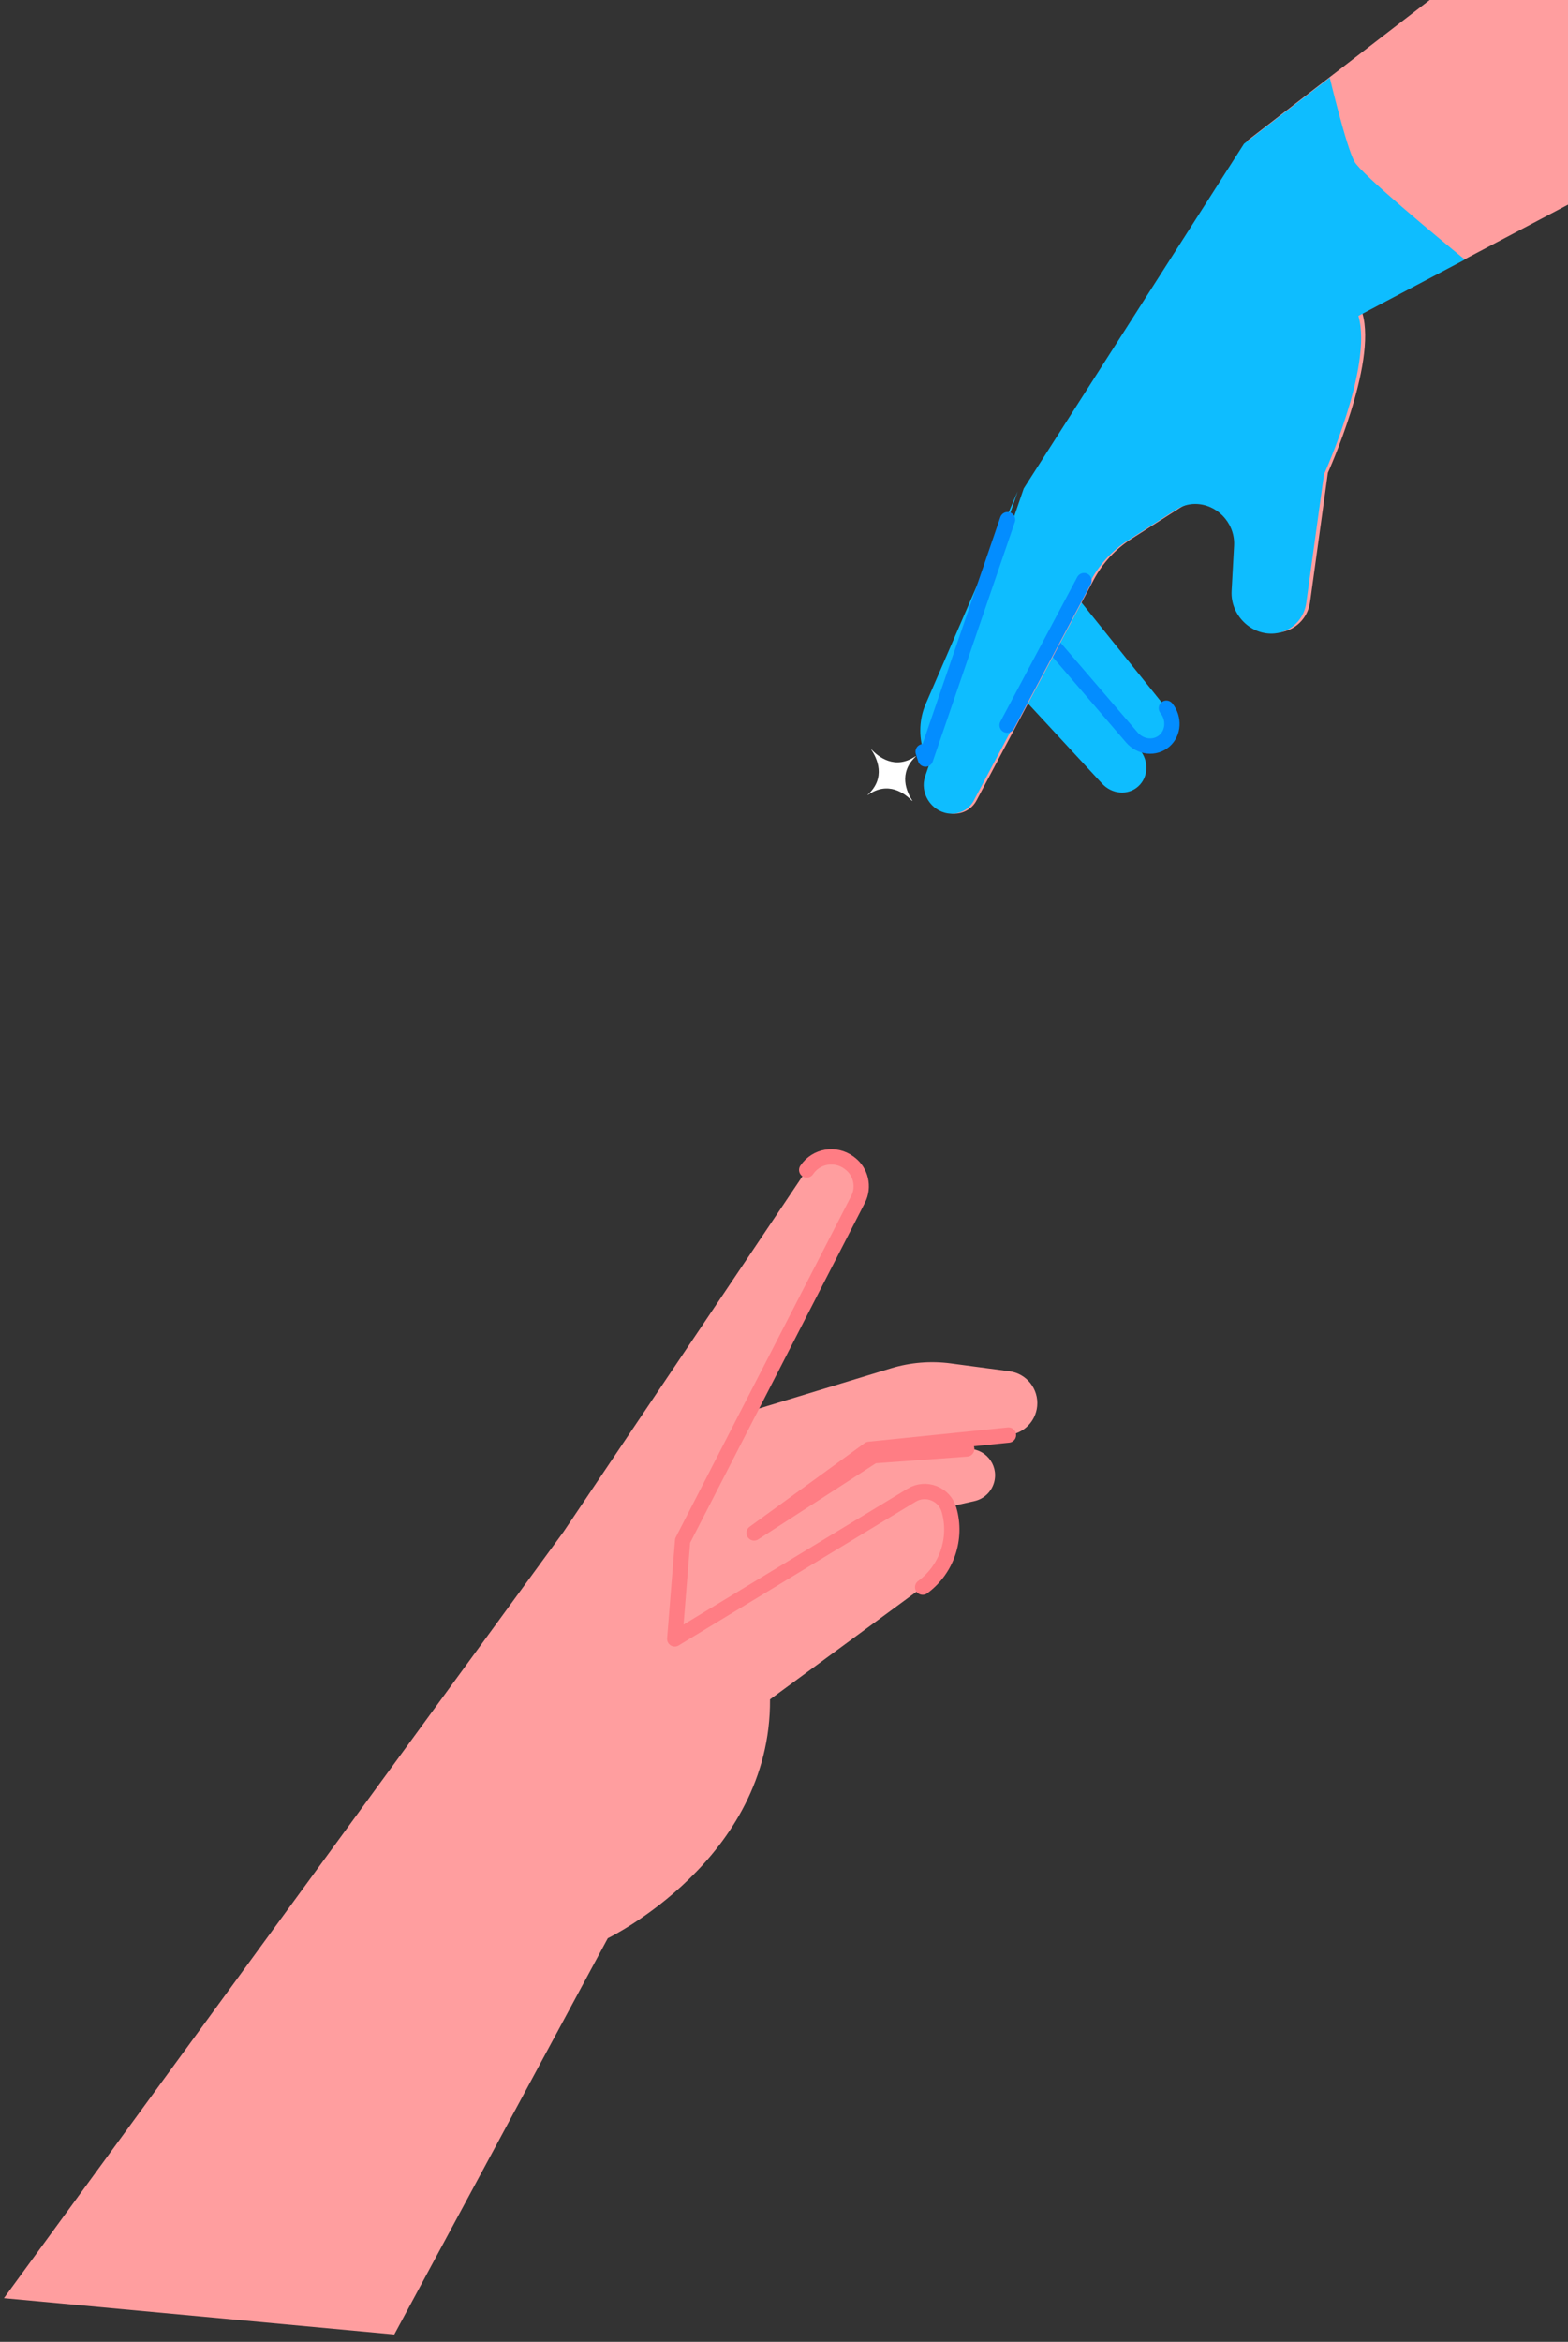
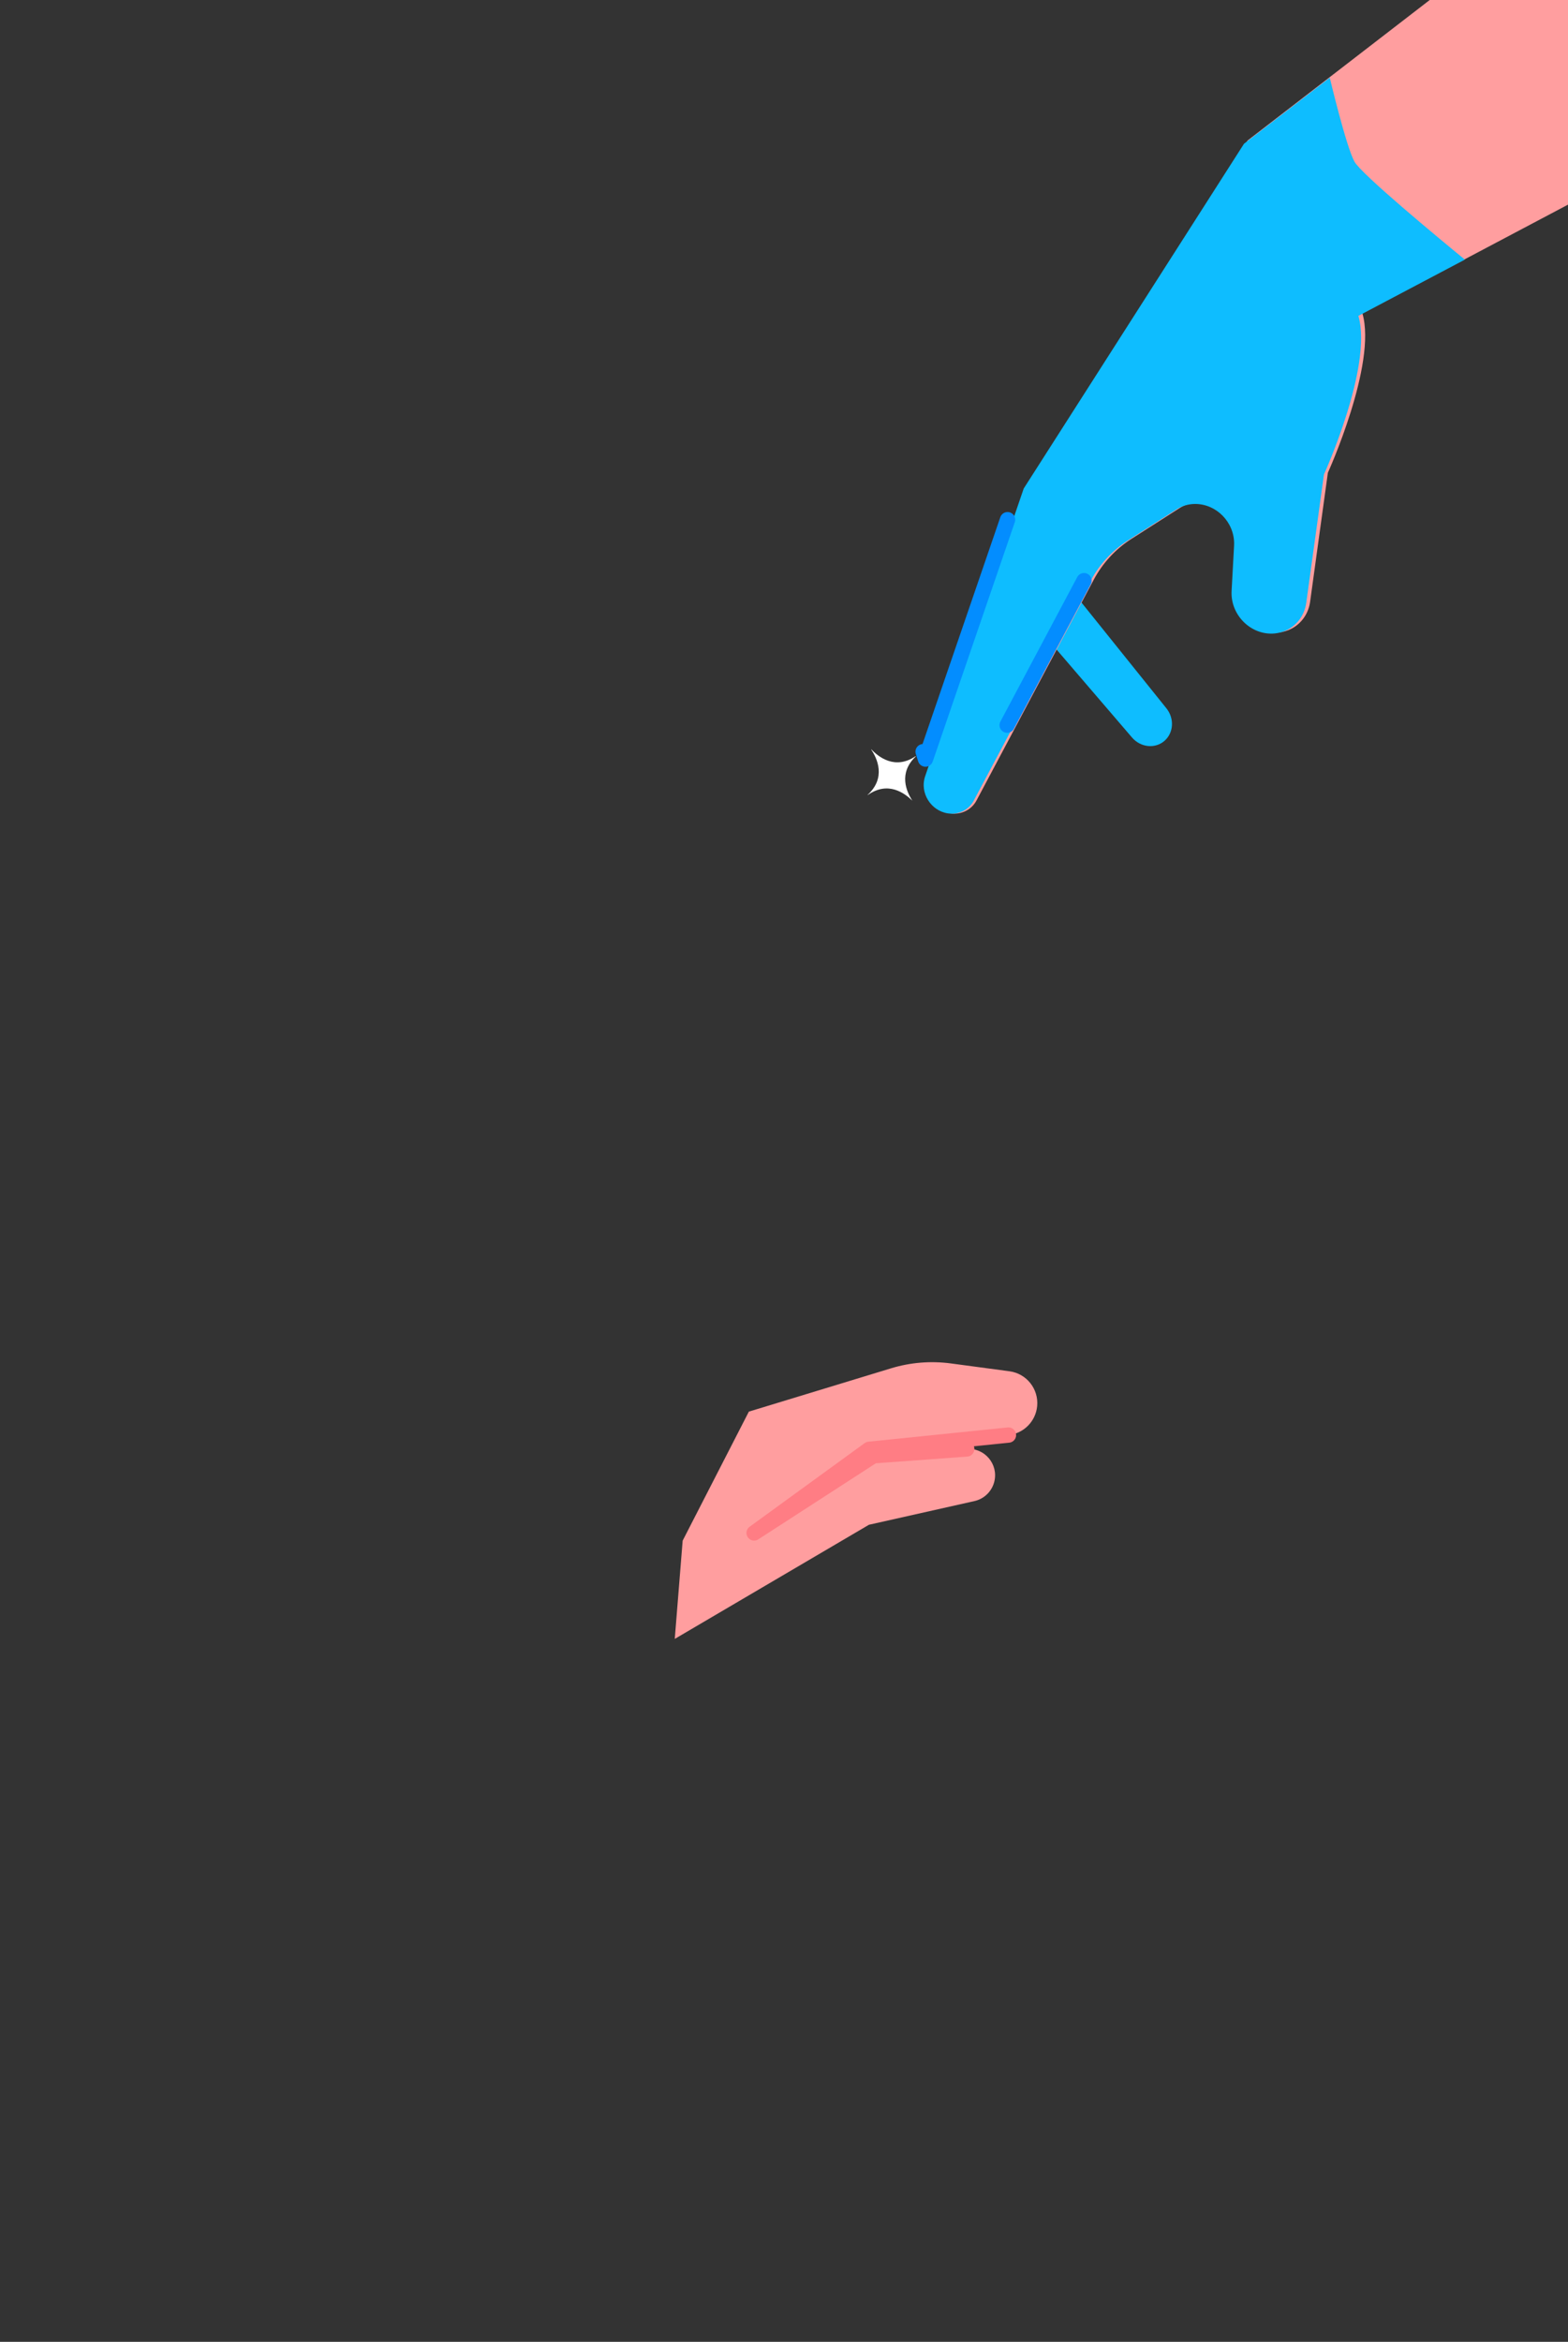
<svg xmlns="http://www.w3.org/2000/svg" width="205" height="306" viewBox="0 0 205 306" fill="none">
  <rect x="0" y="0" width="205" height="306" fill="#333333" stroke="none" />
-   <path d="M133.489 90.935L144.097 102.401C145.375 103.781 147.432 103.955 148.769 102.794C150.157 101.59 150.251 99.408 148.982 97.925L137.121 84.093L133.489 90.935Z" fill="#0EBDFF" />
  <path d="M137.382 83.997L147.998 96.367C149.12 97.674 151.014 97.873 152.239 96.81C153.445 95.764 153.558 93.877 152.495 92.554L140.664 77.828L137.382 83.997Z" fill="#0EBDFF" />
-   <path d="M137.325 83.962L147.976 96.359C149.103 97.668 151.003 97.869 152.232 96.803C153.442 95.755 153.555 93.863 152.489 92.538" stroke="#038DFF" stroke-width="2" stroke-miterlimit="10" stroke-linecap="round" stroke-linejoin="round" />
  <path d="M216.75 -23L235.266 10.74L178.122 40.952C180.05 47.578 173.604 61.782 173.604 61.782L171.284 78.632C171.07 80.184 170.155 81.46 168.867 82.141C168.344 82.417 167.755 82.597 167.132 82.654C164.048 82.94 161.315 80.242 161.487 77.08L161.813 71.119C161.866 70.142 161.631 69.189 161.177 68.36C160.555 67.228 159.518 66.321 158.248 65.899C156.889 65.448 155.438 65.615 154.277 66.356L147.911 70.422C145.837 71.748 144.141 73.59 142.973 75.79L127.671 104.592C127.358 105.183 126.884 105.642 126.326 105.937C125.716 106.259 124.995 106.39 124.26 106.276C122.012 105.933 120.549 103.546 121.28 101.413L134.217 63.62L163.114 18.355L174.359 9.685L174.366 9.681L216.75 -23Z" fill="#FF9E9F" />
  <path d="M191.516 33.923L177.597 41.272C179.518 47.866 173.094 62.001 173.094 62.001L170.782 78.77C170.569 80.315 169.657 81.585 168.374 82.262C167.853 82.537 167.266 82.716 166.645 82.773C163.571 83.058 160.848 80.372 161.019 77.225L161.343 71.293C161.397 70.321 161.163 69.373 160.709 68.547C160.09 67.421 159.057 66.519 157.791 66.099C156.437 65.65 154.991 65.816 153.834 66.553L147.49 70.599C145.422 71.919 143.732 73.752 142.568 75.941L127.318 104.605C127.006 105.193 126.535 105.65 125.979 105.943C125.37 106.264 124.651 106.394 123.919 106.281C121.679 105.94 120.221 103.564 120.95 101.442L133.842 63.831L162.641 18.784L173.846 10.155L173.854 10.151C173.854 10.151 175.995 19.147 177.076 21.113C177.969 22.747 188.115 31.137 191.516 33.923Z" fill="#0EBDFF" />
-   <path d="M119.711 98.804L119.735 98.835C117.411 101.021 118.529 103.478 119.279 104.621L119.241 104.651C118.288 103.658 116.111 102.001 113.442 103.891L113.426 103.871C115.9 101.614 114.654 99.055 113.899 97.941L113.923 97.92C114.834 98.892 117.015 100.648 119.711 98.804Z" fill="white" />
+   <path d="M119.711 98.804L119.735 98.835C117.411 101.021 118.529 103.478 119.279 104.621C118.288 103.658 116.111 102.001 113.442 103.891L113.426 103.871C115.9 101.614 114.654 99.055 113.899 97.941L113.923 97.92C114.834 98.892 117.015 100.648 119.711 98.804Z" fill="white" />
  <path d="M141.723 75.873L131.676 94.755" stroke="#038DFF" stroke-width="2" stroke-miterlimit="10" stroke-linecap="round" stroke-linejoin="round" />
-   <path d="M121.055 99.186L120.749 98.219C120.091 96.139 120.187 93.931 121.018 92.006L133.057 64.203L121.055 99.186Z" fill="#0EBDFF" />
  <path d="M131.728 67.906L120.996 99.186L120.69 98.219" stroke="#038DFF" stroke-width="2" stroke-miterlimit="10" stroke-linecap="round" stroke-linejoin="round" />
  <path d="M97.905 184.454L116.493 178.794C119.023 178.023 121.691 177.807 124.311 178.156L131.976 179.181C134.218 179.48 135.817 181.501 135.597 183.75C135.403 185.738 133.834 187.311 131.848 187.516L113.632 189.379L98.593 200.306L114.184 190.223L126.393 189.331C128.725 189.16 130.546 191.307 130.001 193.579C129.693 194.861 128.684 195.854 127.402 196.141L113.605 199.238L88.218 214.152L89.251 201.314L97.905 184.454Z" fill="#FF9E9F" />
  <path d="M131.845 187.517L113.63 189.38L98.593 200.306L114.181 190.224L126.39 189.332" stroke="#FF7D84" stroke-width="2" stroke-miterlimit="10" stroke-linecap="round" stroke-linejoin="round" />
-   <path d="M112.181 156.723L97.919 184.45L89.241 201.315L88.212 214.151L119.176 195.374C120.912 194.321 123.137 195.071 123.924 196.87L123.945 196.918C123.994 197.037 124.039 197.161 124.077 197.292C125.152 201.049 123.776 205.08 120.627 207.393L100.671 222.058C100.813 242.961 79.461 253.268 79.461 253.268L51.549 305.037L0.515 300.295L73.684 200.144C73.684 200.144 97.884 164.187 105.466 152.875C106.144 151.864 107.213 151.278 108.337 151.176C109.243 151.095 110.188 151.334 110.988 151.922L111.064 151.979C111.533 152.322 111.899 152.756 112.155 153.241C112.718 154.301 112.761 155.598 112.181 156.723Z" fill="#FF9E9F" />
-   <path d="M120.627 207.393C123.776 205.08 125.152 201.049 124.077 197.292C123.476 195.195 121.043 194.241 119.179 195.373L88.214 214.15L89.247 201.313L112.181 156.723C113.025 155.083 112.553 153.07 111.066 151.978L110.991 151.921C109.202 150.606 106.696 151.044 105.468 152.874" stroke="#FF7D84" stroke-width="2" stroke-miterlimit="10" stroke-linecap="round" stroke-linejoin="round" />
</svg>